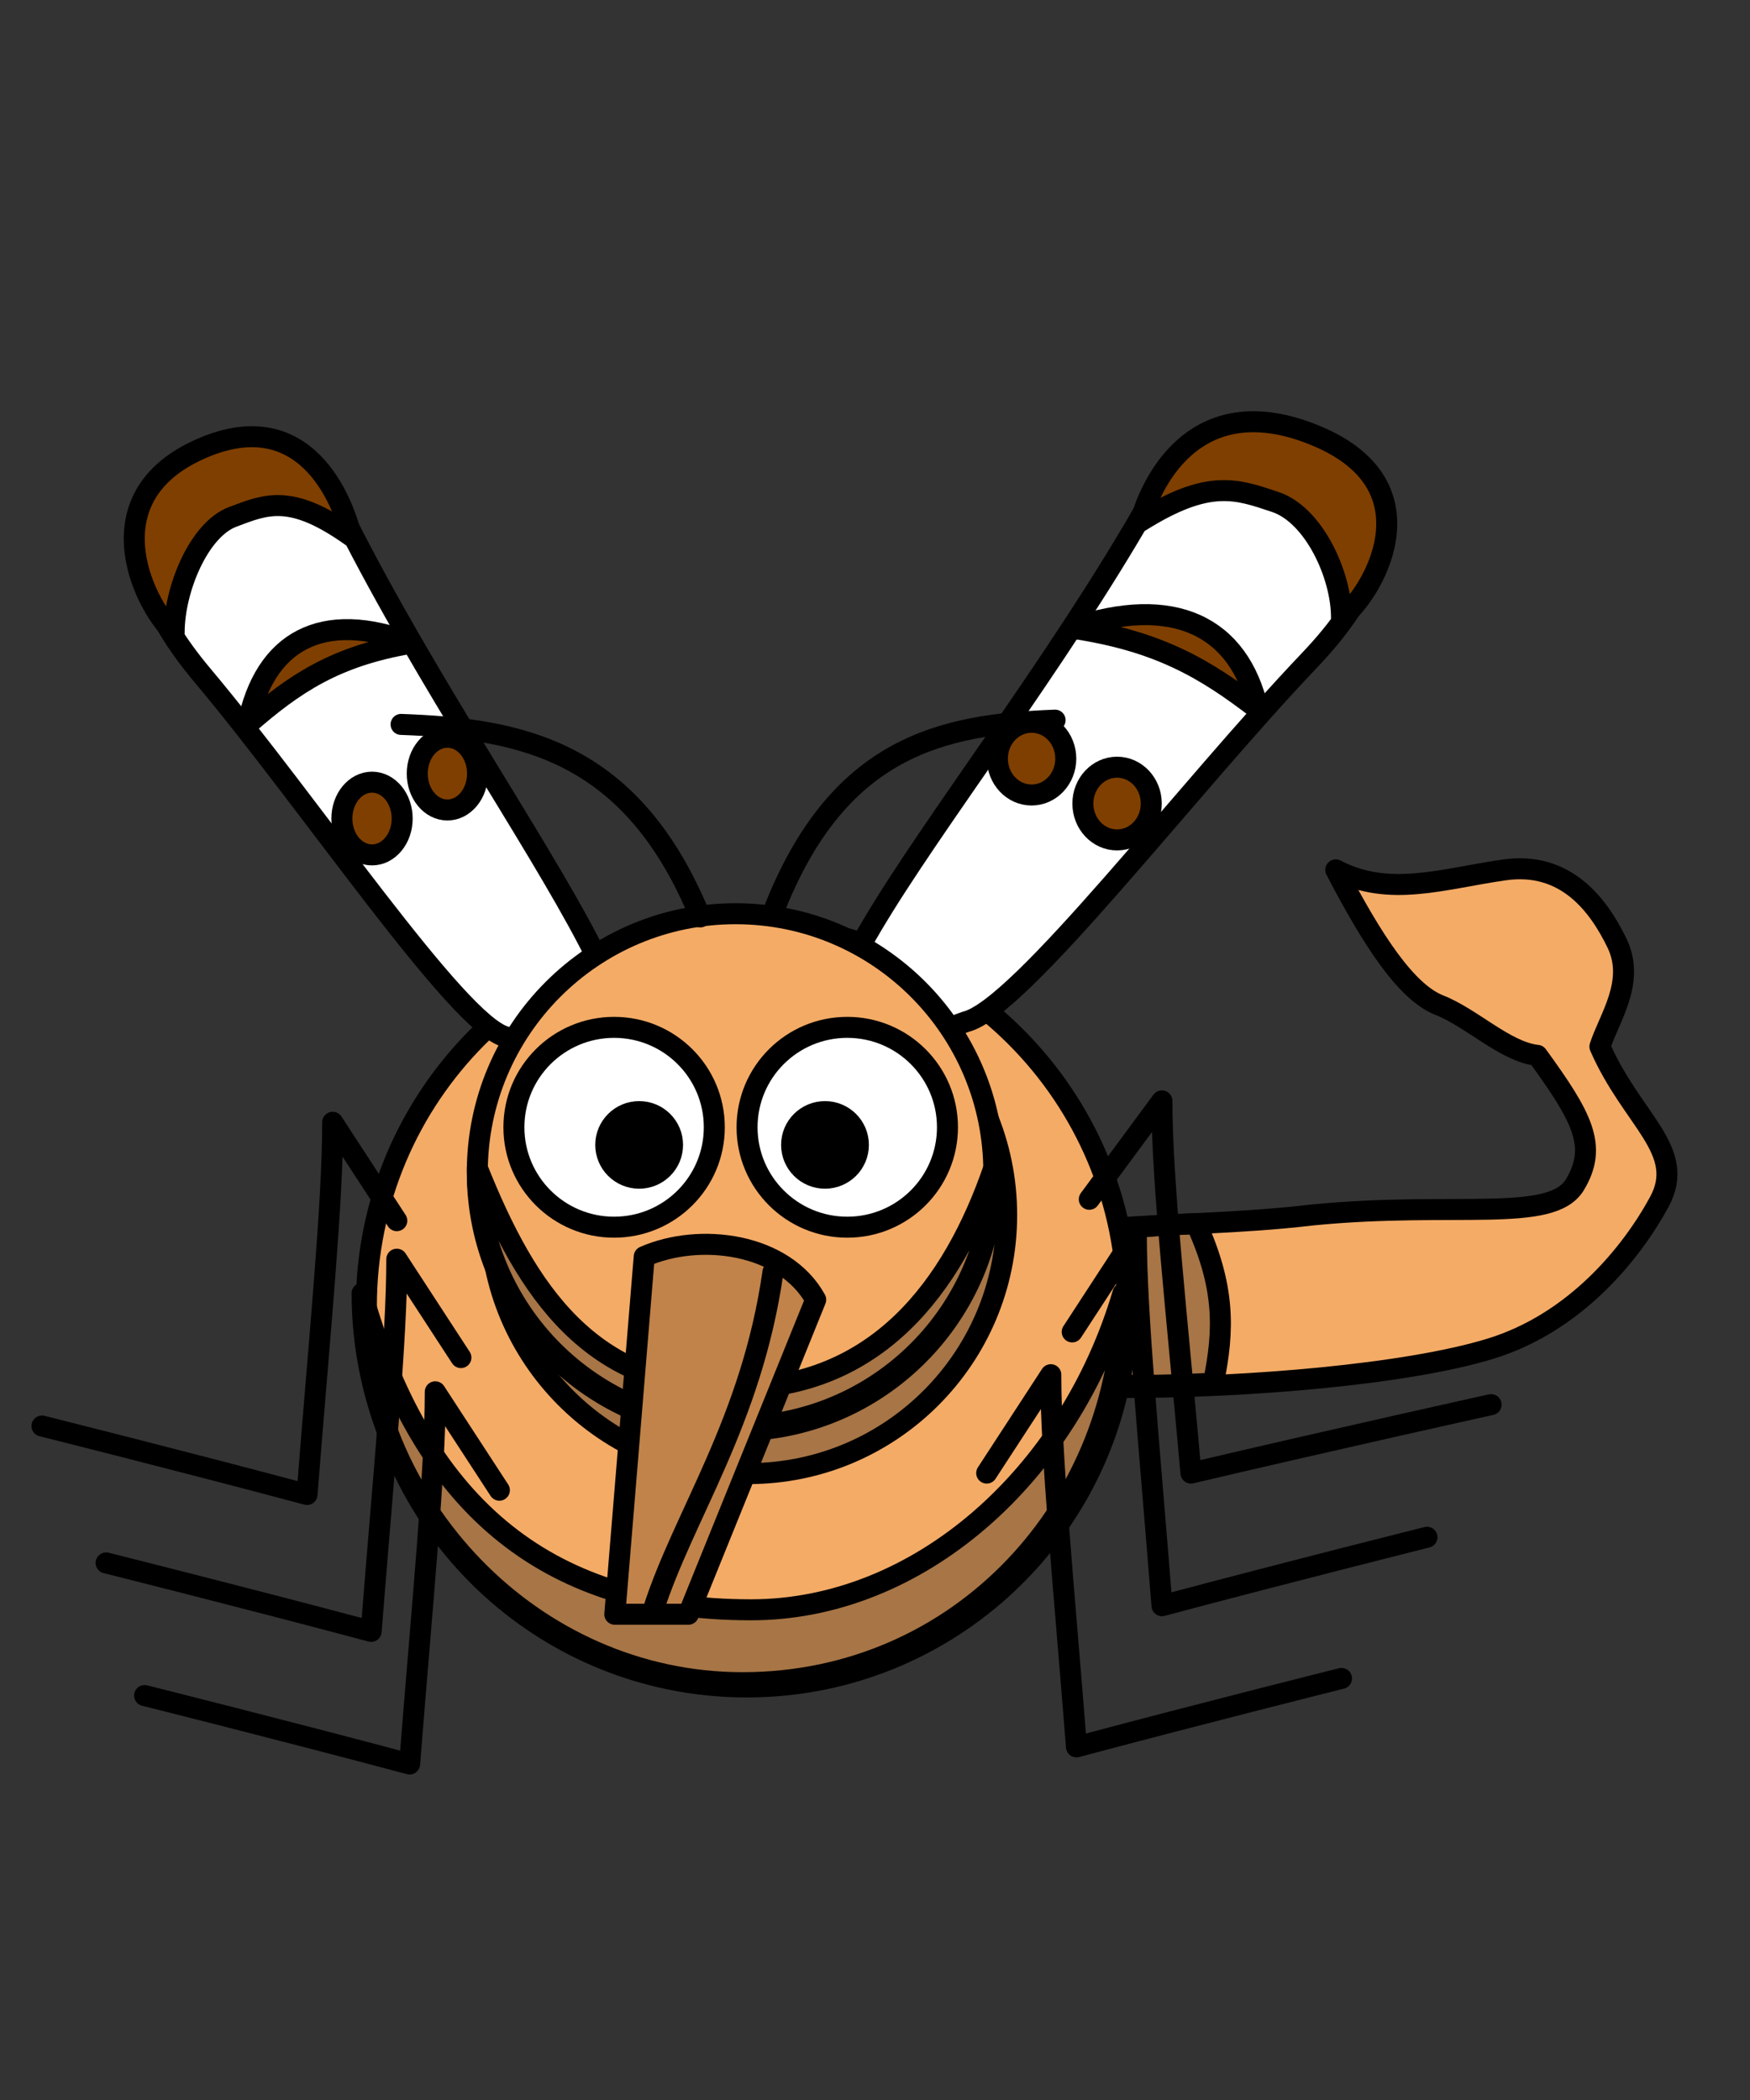
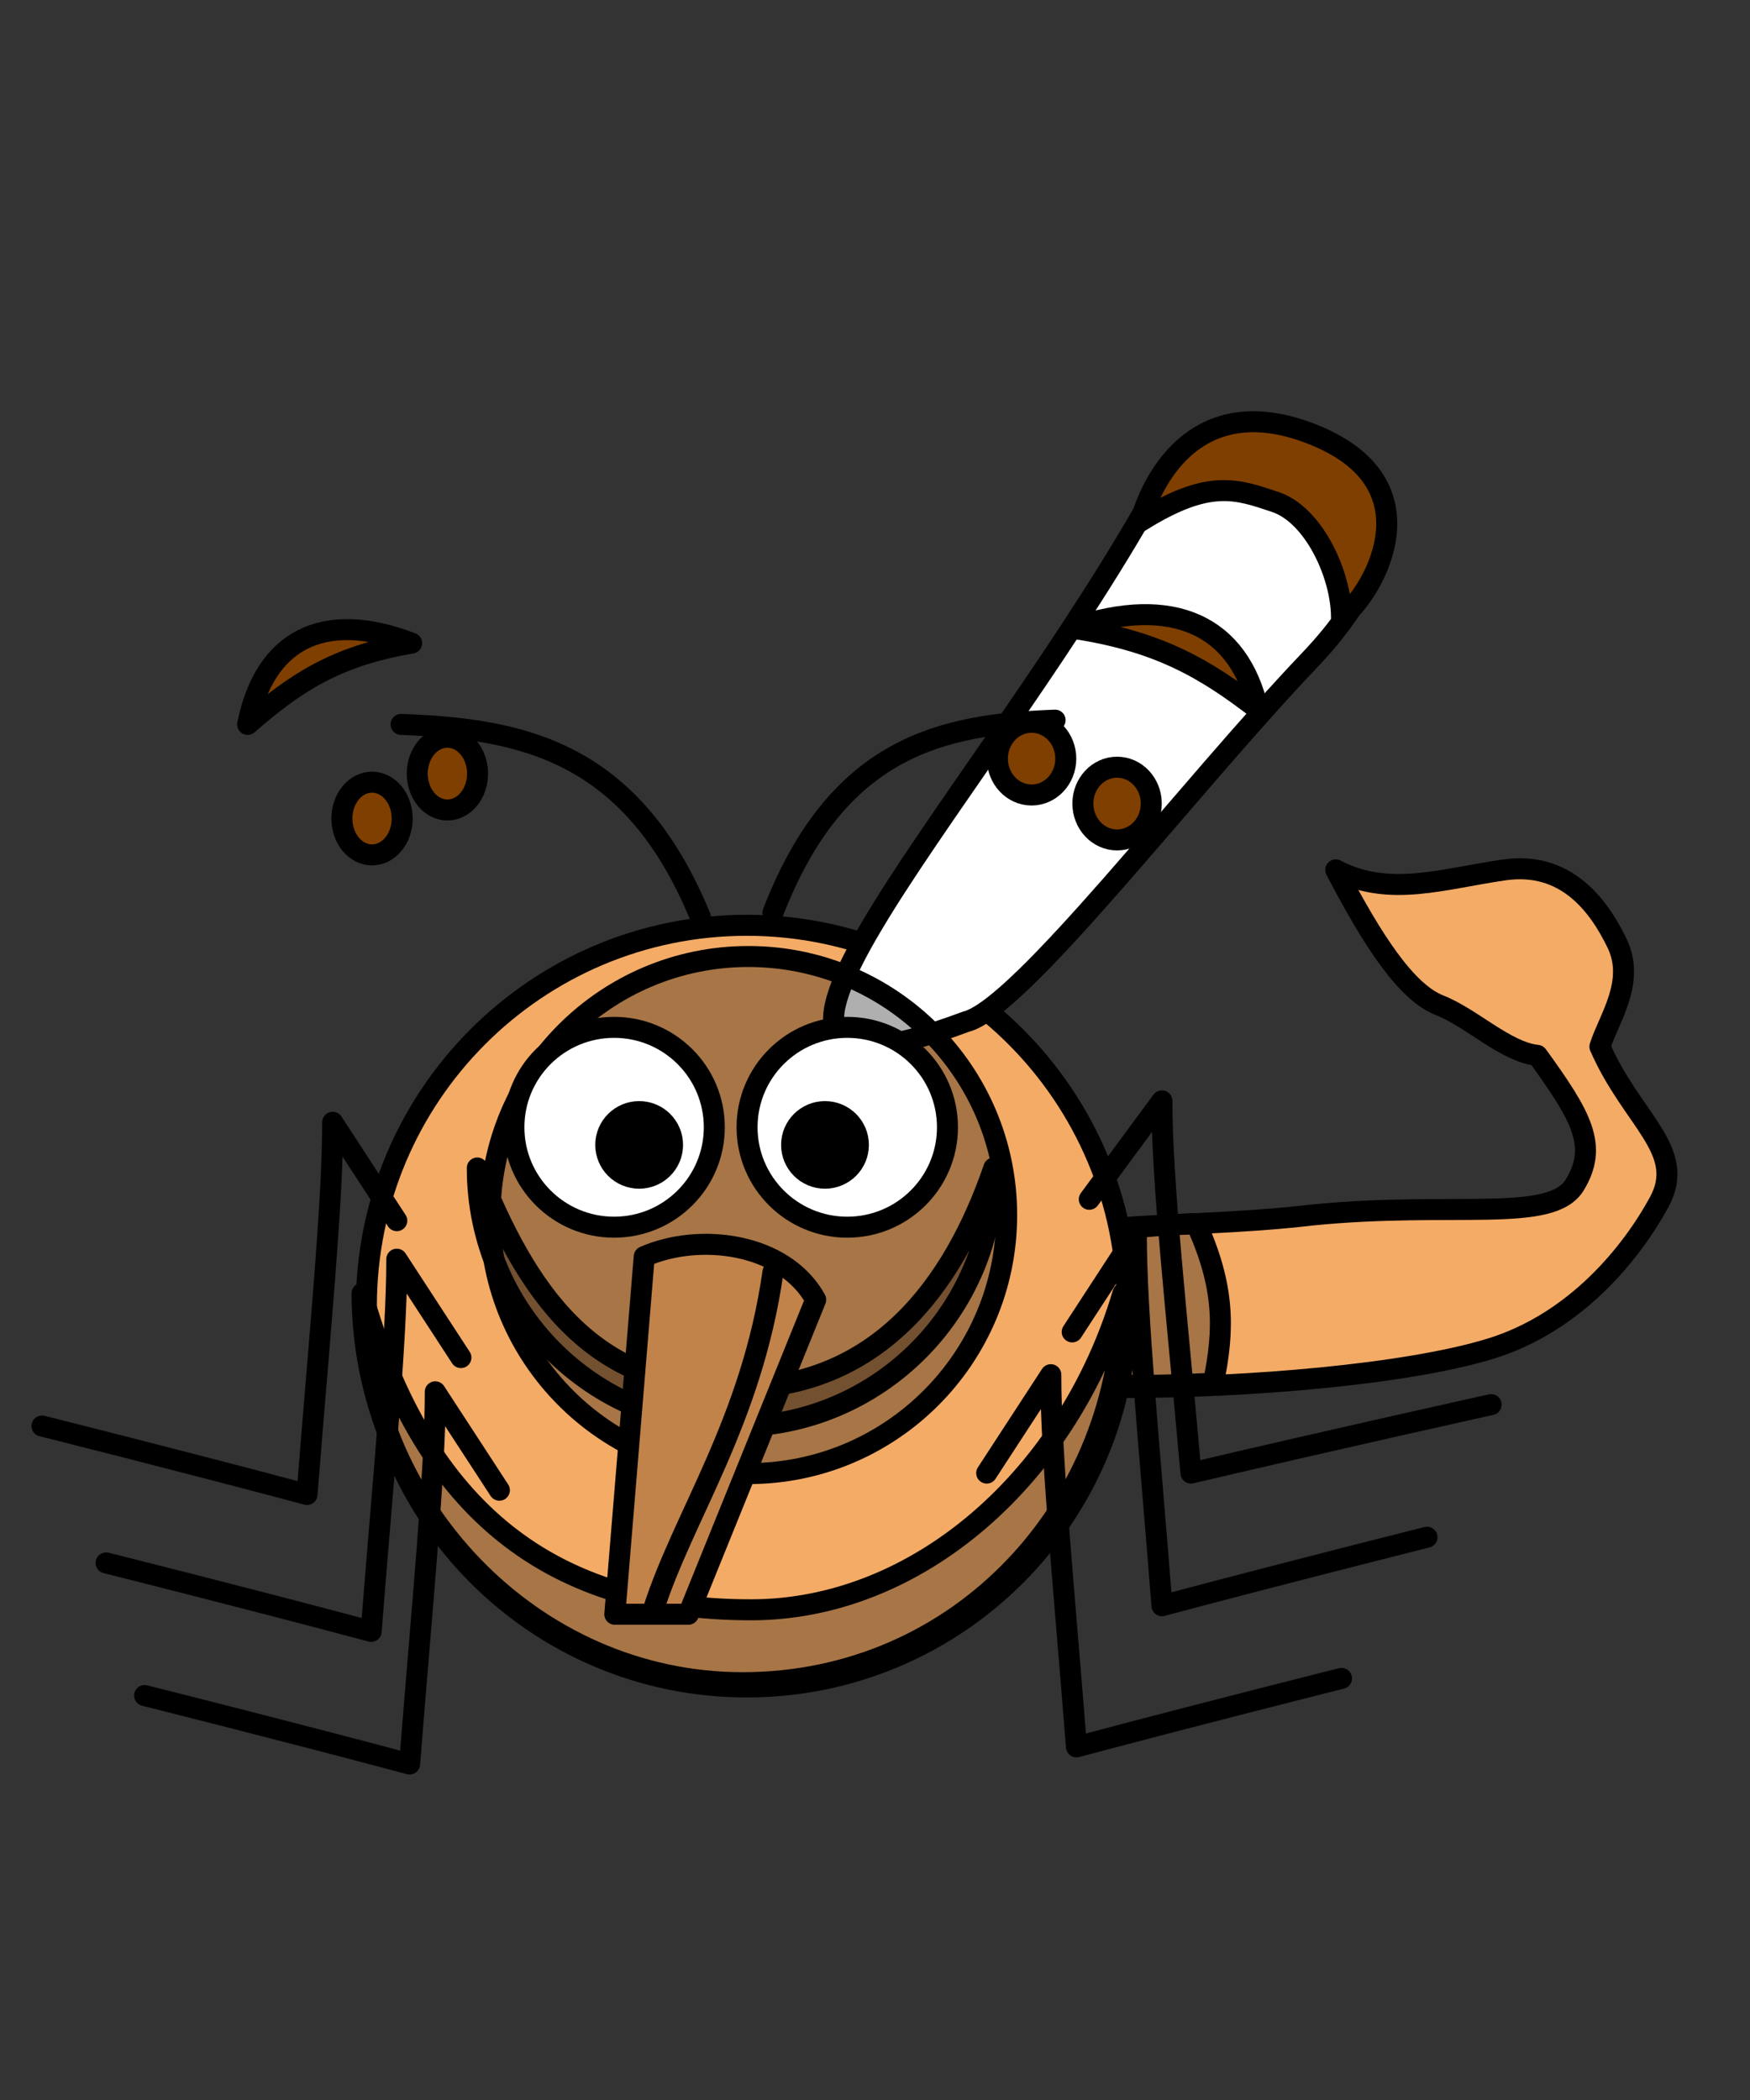
<svg xmlns="http://www.w3.org/2000/svg" width="250" height="300">
  <rect width="100%" height="100%" fill="#333333" stroke="none" />
  <title>yellow chicken</title>
  <g>
    <title>Layer 1</title>
    <g id="g2927" />
    <g transform="matrix(0.695,0.421,-0.421,0.695,37.454,-50.339) " id="g3979" fill="#d24e11" />
    <g transform="matrix(1.127,0,0,1.127,-12.18,35.162) " id="g4080" />
    <g transform="matrix(1.127,0,0,1.127,-19.203,35.162) " id="g4084" />
    <g stroke="null" id="svg_1">
      <path stroke="#000000" id="svg_36" d="m187.476,173.568c-20.761,2.465 -40.852,0 -42.191,8.011c-1.339,8.011 -2.009,16.639 15.403,16.639c17.412,0 40.182,-1.849 52.236,-5.546c12.055,-3.697 20.091,-13.557 24.109,-20.952c4.018,-7.395 -3.904,-11.697 -8.475,-22.203c1.27,-4.002 5.126,-9.225 2.447,-14.772c-2.679,-5.546 -7.367,-11.709 -16.073,-10.476c-8.706,1.232 -16.491,4.002 -24.109,0c5.333,10.256 10.113,17.48 14.8,19.329c4.688,1.849 9.426,6.669 13.997,7.169c6.348,8.755 8.706,12.941 5.358,18.487c-3.348,5.546 -17.188,2.313 -37.503,4.314z" stroke-linecap="round" stroke-linejoin="round" stroke-dasharray="null" stroke-width="3" fill="#f4ab66" />
      <path id="svg_37" d="m170.88,174.79c4.071,8.964 4.071,15.075 2.443,22.817c-13.842,0.611 -28.091,1.222 -28.701,-8.556c-0.611,-9.779 2.85,-13.242 26.259,-14.26z" fill-opacity="0.314" stroke-linecap="round" stroke-linejoin="round" stroke-dasharray="null" stroke-width="3" fill="#000000" />
      <path stroke="#000000" id="svg_38" stroke-dasharray="null" d="m161.026,186.59c0.009,30.044 -24.324,54.404 -54.343,54.404c-30.019,0 -54.352,-24.36 -54.343,-54.404c-0.009,-30.044 24.324,-54.404 54.343,-54.404c30.019,0 54.352,24.36 54.343,54.404z" stroke-miterlimit="4" stroke-linejoin="round" stroke-linecap="round" stroke-width="3" fill-rule="nonzero" fill="#f4ab66" />
      <path stroke="#000000" id="svg_39" d="m163.585,72.765c-25.497,44.441 -70.053,89.782 -25.602,73.196c7.81,-1.918 31.641,-33.33 49.086,-51.63c17.445,-18.299 8.723,-29.409 0.671,-32.023c-8.052,-2.614 -17.445,-1.307 -24.155,10.457z" stroke-linecap="round" stroke-linejoin="round" stroke-dasharray="null" stroke-width="3" fill="#ffffff" />
      <path stroke="#000000" id="svg_40" d="m162.941,74.458c9.771,-6.112 13.74,-4.584 19.236,-2.75c5.496,1.833 9.465,10.39 9.465,16.501c3.969,-2.75 14.045,-18.64 -3.664,-25.974c-17.709,-7.334 -23.816,7.64 -25.037,12.223z" stroke-linecap="round" stroke-linejoin="round" stroke-dasharray="null" stroke-width="3" fill="#7f3f00" />
      <path stroke="#000000" id="svg_41" d="m179.734,101.349c-2.717,-11.918 -12.075,-16.501 -26.564,-11.612c12.376,1.833 19.017,5.806 26.564,11.612z" stroke-linecap="round" stroke-linejoin="round" stroke-dasharray="null" stroke-width="3" fill="#7f3f00" />
      <path stroke="#000000" id="svg_42" d="m142.484,108.377c0,-2.87 2.186,-5.195 4.885,-5.195c2.699,0 4.885,2.325 4.885,5.195c0,2.87 -2.186,5.195 -4.885,5.195c-2.699,0 -4.885,-2.325 -4.885,-5.195z" stroke-linecap="round" stroke-linejoin="round" stroke-dasharray="null" stroke-width="3" fill="#7f3f00" />
      <path stroke="#000000" id="svg_43" d="m154.697,114.794c0,-2.87 2.186,-5.195 4.885,-5.195c2.699,0 4.885,2.325 4.885,5.195c0,2.87 -2.186,5.195 -4.885,5.195c-2.699,0 -4.885,-2.325 -4.885,-5.195z" stroke-linecap="round" stroke-linejoin="round" stroke-dasharray="null" stroke-width="3" fill="#7f3f00" />
-       <path stroke="#000000" id="svg_44" d="m49.618,74.904c22.48,44.441 61.765,89.782 22.573,73.196c-6.886,-1.918 -27.898,-33.33 -43.279,-51.63c-15.381,-18.299 -7.691,-29.409 -0.592,-32.023c7.099,-2.614 15.381,-1.307 21.297,10.457z" stroke-linecap="round" stroke-linejoin="round" stroke-dasharray="null" stroke-width="3" fill="#ffffff" />
-       <path stroke="#000000" id="svg_45" d="m50.185,76.597c-8.615,-6.112 -12.114,-4.584 -16.96,-2.75c-4.846,1.833 -8.346,10.39 -8.346,16.501c-3.5,-2.75 -12.384,-18.64 3.231,-25.974c15.614,-7.334 20.998,7.64 22.075,12.223z" stroke-linecap="round" stroke-linejoin="round" stroke-dasharray="null" stroke-width="3" fill="#7f3f00" />
      <path stroke="#000000" id="svg_46" d="m35.379,103.488c2.395,-11.918 10.646,-16.501 23.421,-11.612c-10.912,1.833 -16.767,5.806 -23.421,11.612z" stroke-linecap="round" stroke-linejoin="round" stroke-dasharray="null" stroke-width="3" fill="#7f3f00" />
      <path stroke="#000000" id="svg_47" d="m68.222,110.516c0,-2.87 -1.928,-5.195 -4.307,-5.195c-2.38,0 -4.307,2.325 -4.307,5.195c0,2.87 1.928,5.195 4.307,5.195c2.38,0 4.307,-2.325 4.307,-5.195z" stroke-linecap="round" stroke-linejoin="round" stroke-dasharray="null" stroke-width="3" fill="#7f3f00" />
      <path stroke="#000000" id="svg_48" d="m57.454,116.934c0,-2.87 -1.928,-5.195 -4.307,-5.195c-2.38,0 -4.307,2.325 -4.307,5.195c0,2.87 1.928,5.195 4.307,5.195c2.38,0 4.307,-2.325 4.307,-5.195z" stroke-linecap="round" stroke-linejoin="round" stroke-dasharray="null" stroke-width="3" fill="#7f3f00" />
      <path id="svg_49" stroke-dasharray="null" fill-opacity="0.314" d="m160.415,184.757c0.009,30.044 -23.103,55.626 -54.343,55.626c-30.019,0 -54.352,-25.582 -54.343,-55.626c8.296,29.483 25.545,45.215 55.565,45.215c23.913,0 45.437,-19.155 53.122,-45.215z" stroke-miterlimit="4" stroke-linejoin="round" stroke-linecap="round" stroke-width="3" fill-rule="nonzero" fill="#000000" />
      <path id="svg_50" stroke-dasharray="null" fill-opacity="0.314" d="m143.807,173.579c0.006,20.397 -16.514,36.936 -36.895,36.936c-20.381,0 -36.902,-16.539 -36.895,-36.936c-0.006,-20.397 16.514,-36.936 36.895,-36.936c20.381,0 36.901,16.539 36.895,36.936z" stroke-miterlimit="4" stroke-linejoin="round" stroke-linecap="round" stroke-width="3" fill-rule="nonzero" fill="#000000" />
-       <path stroke="#000000" id="svg_51" stroke-dasharray="null" d="m141.975,167.467c0.006,20.397 -16.514,36.936 -36.895,36.936c-20.381,0 -36.902,-16.539 -36.895,-36.936c-0.006,-20.397 16.514,-36.936 36.895,-36.936c20.381,0 36.901,16.539 36.895,36.936z" stroke-miterlimit="4" stroke-linejoin="round" stroke-linecap="round" stroke-width="3" fill-rule="nonzero" fill="#f4ab66" />
      <path stroke="#000000" id="svg_52" d="m135.351,161.039c0.002,7.883 -6.407,14.274 -14.314,14.274c-7.907,0 -14.317,-6.392 -14.314,-14.274c-0.002,-7.883 6.407,-14.274 14.314,-14.274c7.907,0 14.317,6.392 14.314,14.274z" stroke-miterlimit="4" stroke-linejoin="round" stroke-linecap="round" stroke-width="3" fill-rule="nonzero" fill="#ffffff" />
      <path id="svg_53" d="m122.627,163.558c0.001,2.628 -2.136,4.758 -4.771,4.758c-2.636,0 -4.772,-2.131 -4.771,-4.758c-0.001,-2.628 2.136,-4.758 4.771,-4.758c2.636,0 4.772,2.131 4.771,4.758z" stroke-miterlimit="4" stroke-linejoin="round" stroke-linecap="round" stroke-width="3" fill-rule="nonzero" fill="#000000" />
      <path stroke="#000000" id="svg_54" d="m102.043,161.039c0.002,7.883 -6.407,14.274 -14.314,14.274c-7.907,0 -14.317,-6.392 -14.314,-14.274c-0.002,-7.883 6.407,-14.274 14.314,-14.274c7.907,0 14.317,6.392 14.314,14.274z" stroke-miterlimit="4" stroke-linejoin="round" stroke-linecap="round" stroke-width="3" fill-rule="nonzero" fill="#ffffff" />
-       <path stroke="null" id="svg_55" d="m96.079,163.558c0.001,2.628 -2.136,4.758 -4.771,4.758c-2.636,0 -4.772,-2.131 -4.771,-4.758c-0.001,-2.628 2.136,-4.758 4.771,-4.758c2.636,0 4.772,2.131 4.771,4.758z" stroke-miterlimit="4" stroke-linejoin="round" stroke-linecap="round" stroke-width="3" fill-rule="nonzero" fill="#000000" />
+       <path stroke="null" id="svg_55" d="m96.079,163.558c0.001,2.628 -2.136,4.758 -4.771,4.758c-2.636,0 -4.772,-2.131 -4.771,-4.758c-0.001,-2.628 2.136,-4.758 4.771,-4.758c2.636,0 4.772,2.131 4.771,4.758" stroke-miterlimit="4" stroke-linejoin="round" stroke-linecap="round" stroke-width="3" fill-rule="nonzero" fill="#000000" />
      <path stroke="#000000" id="svg_58" d="m100.043,130.99c-9.771,-23.835 -25.648,-26.891 -42.747,-27.502" stroke-linecap="round" stroke-linejoin="round" stroke-dasharray="null" stroke-width="3" fill="none" />
      <path stroke="#000000" id="svg_59" d="m110.424,130.379c9.212,-23.835 24.182,-26.891 40.304,-27.502" stroke-linecap="round" stroke-linejoin="round" stroke-dasharray="null" stroke-width="3" fill="none" />
      <path stroke="#000000" id="svg_60" d="m71.341,212.886c-9.16,-14.057 -9.16,-14.057 -9.16,-14.057c0,11.612 -1.832,29.947 -3.664,53.171c-18.32,-4.889 -37.861,-9.779 -37.861,-9.779" stroke-linecap="round" stroke-linejoin="round" stroke-dasharray="null" stroke-width="3" fill="none" />
      <path stroke="#000000" id="svg_61" d="m65.845,193.94c-9.16,-14.057 -9.16,-14.057 -9.16,-14.057c0,11.612 -1.832,29.947 -3.664,53.171c-18.32,-4.889 -37.861,-9.779 -37.861,-9.779" stroke-linecap="round" stroke-linejoin="round" stroke-dasharray="null" stroke-width="3" fill="none" />
      <path stroke="#000000" id="svg_62" d="m56.685,174.383c-9.16,-14.057 -9.16,-14.057 -9.16,-14.057c0,11.612 -1.832,29.947 -3.664,53.171c-18.32,-4.889 -37.861,-9.779 -37.861,-9.779" stroke-linecap="round" stroke-linejoin="round" stroke-dasharray="null" stroke-width="3" fill="none" />
      <path stroke="#000000" id="svg_63" d="m140.957,210.441c9.16,-14.057 9.16,-14.057 9.16,-14.057c0,11.612 1.832,29.947 3.664,53.171c18.32,-4.889 37.861,-9.779 37.861,-9.779" stroke-linecap="round" stroke-linejoin="round" stroke-dasharray="null" stroke-width="3" fill="none" />
      <path stroke="#000000" id="svg_64" d="m153.171,190.273c9.16,-14.057 9.16,-14.057 9.16,-14.057c0,11.612 1.832,29.947 3.664,53.171c18.32,-4.889 37.861,-9.779 37.861,-9.779" stroke-linecap="round" stroke-linejoin="round" stroke-dasharray="null" stroke-width="3" fill="none" />
      <path stroke="#000000" id="svg_65" d="m155.613,171.327c10.374,-14.057 10.374,-14.057 10.374,-14.057c0,11.612 2.075,29.947 4.15,53.171c20.748,-4.889 42.879,-9.779 42.879,-9.779" stroke-linecap="round" stroke-linejoin="round" stroke-dasharray="null" stroke-width="3" fill="none" />
      <path id="svg_66" stroke-dasharray="null" fill-opacity="0.314" d="m141.975,166.856c0.006,20.397 -16.514,36.936 -36.895,36.936c-20.381,0 -36.902,-16.539 -36.895,-36.936c7.078,17.739 16.27,31.514 36.651,31.514c20.381,0 31.283,-14.508 37.139,-31.514z" stroke-miterlimit="4" stroke-linejoin="round" stroke-linecap="round" stroke-width="3" fill-rule="nonzero" fill="#000000" />
      <path stroke="#000000" id="svg_67" d="m92.032,179.515c7.912,-3.484 20.027,-1.954 24.498,6.153l-18.193,44.941l-10.508,0l4.203,-51.094z" stroke-linecap="round" stroke-linejoin="round" stroke-dasharray="null" stroke-width="3" fill="#c18349" />
      <path stroke="#000000" id="svg_68" d="m93.325,229.998c4.275,-13.446 14.045,-26.891 17.099,-48.282" stroke-linecap="round" stroke-linejoin="round" stroke-dasharray="null" stroke-width="3" fill="none" />
    </g>
  </g>
</svg>